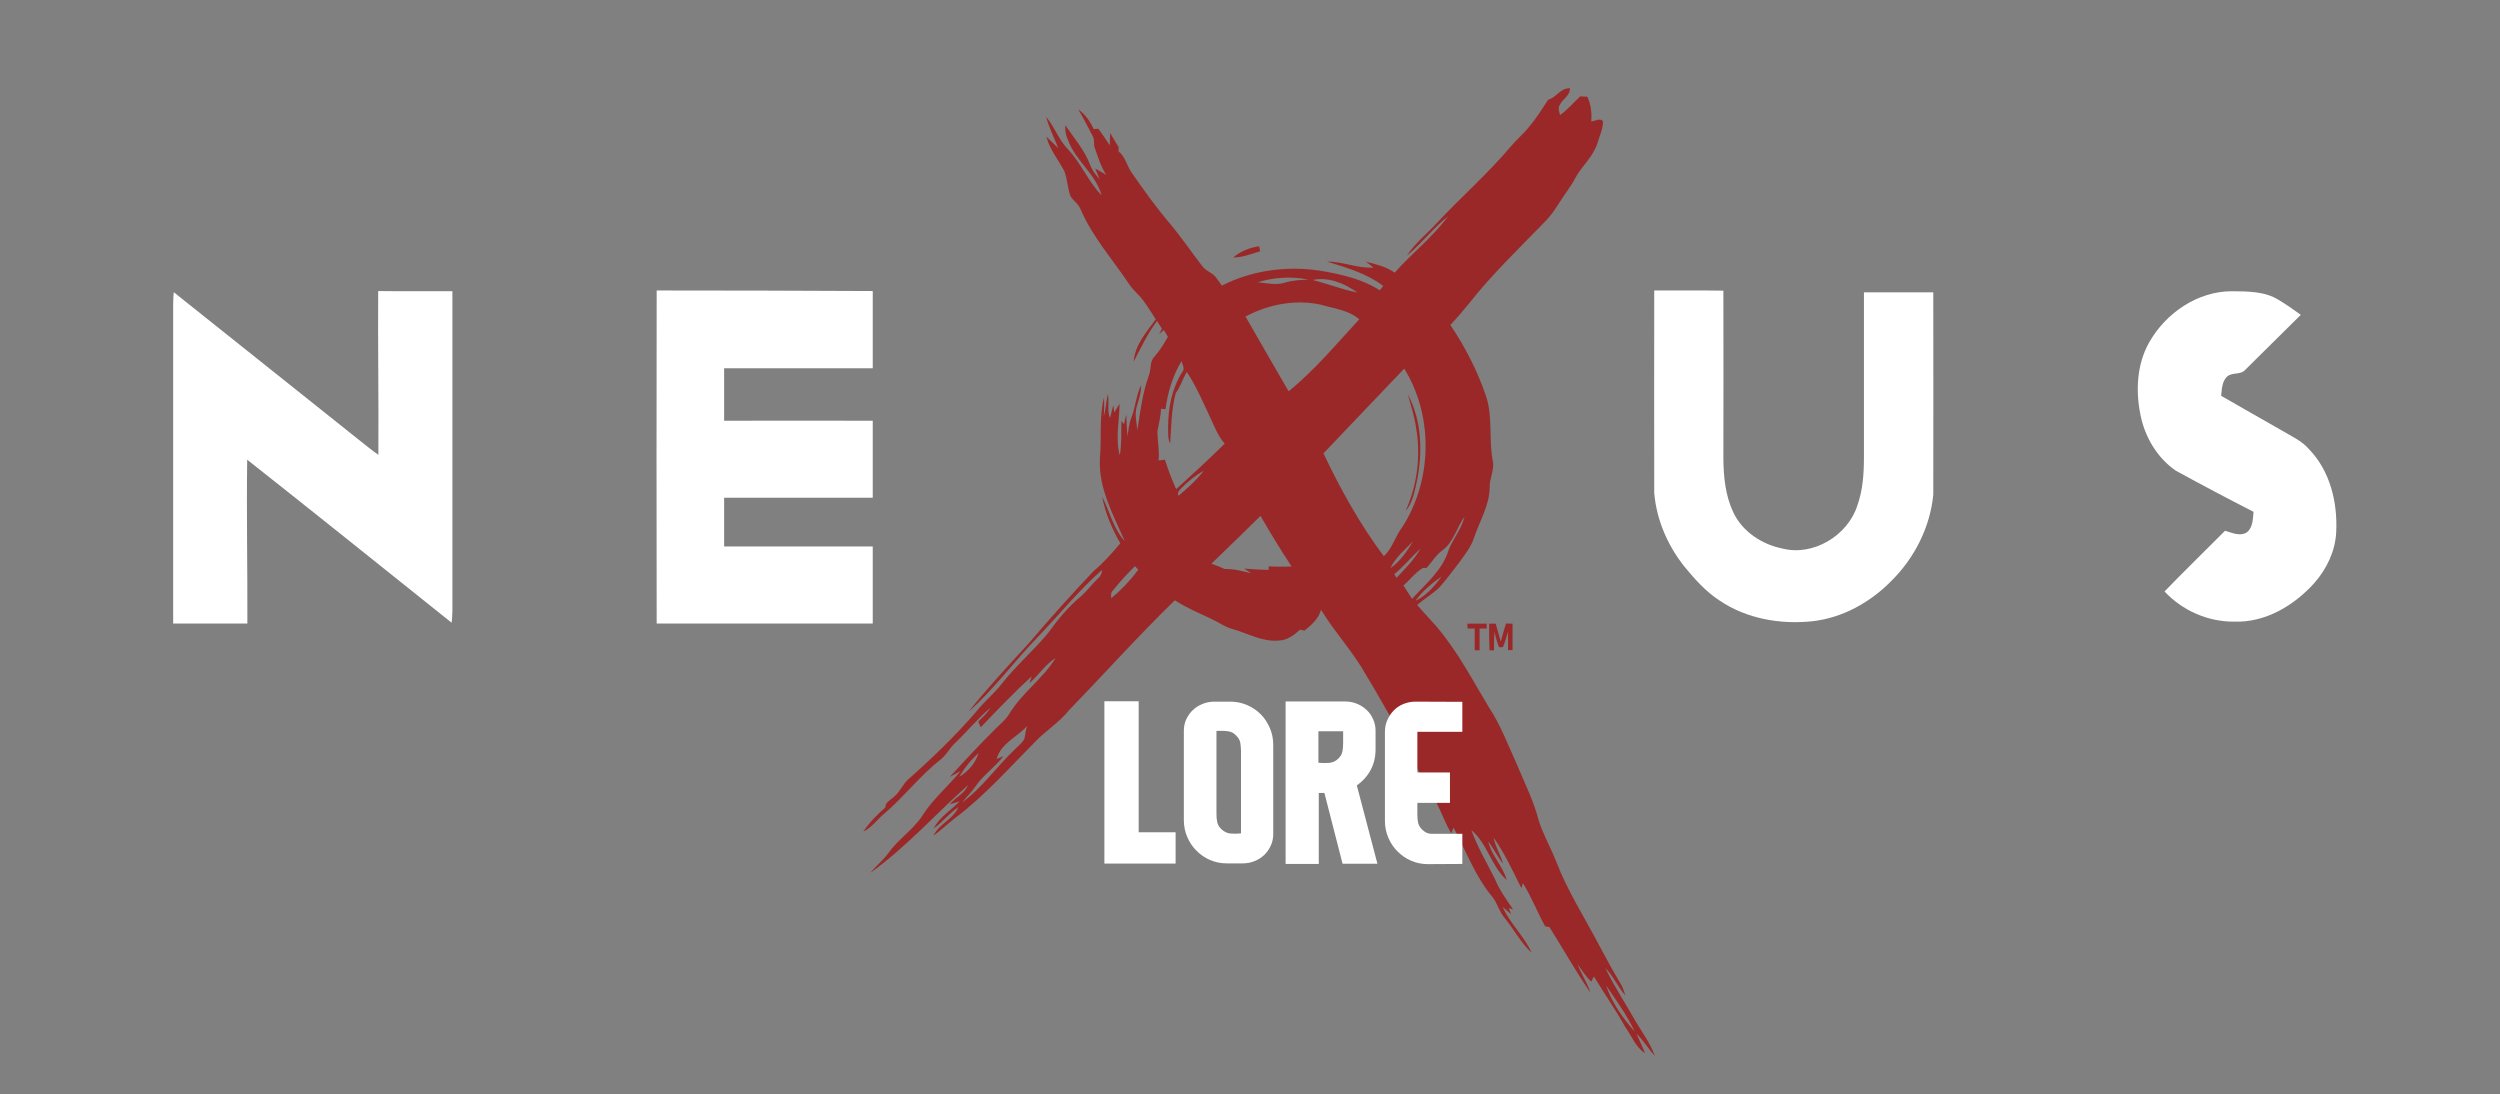
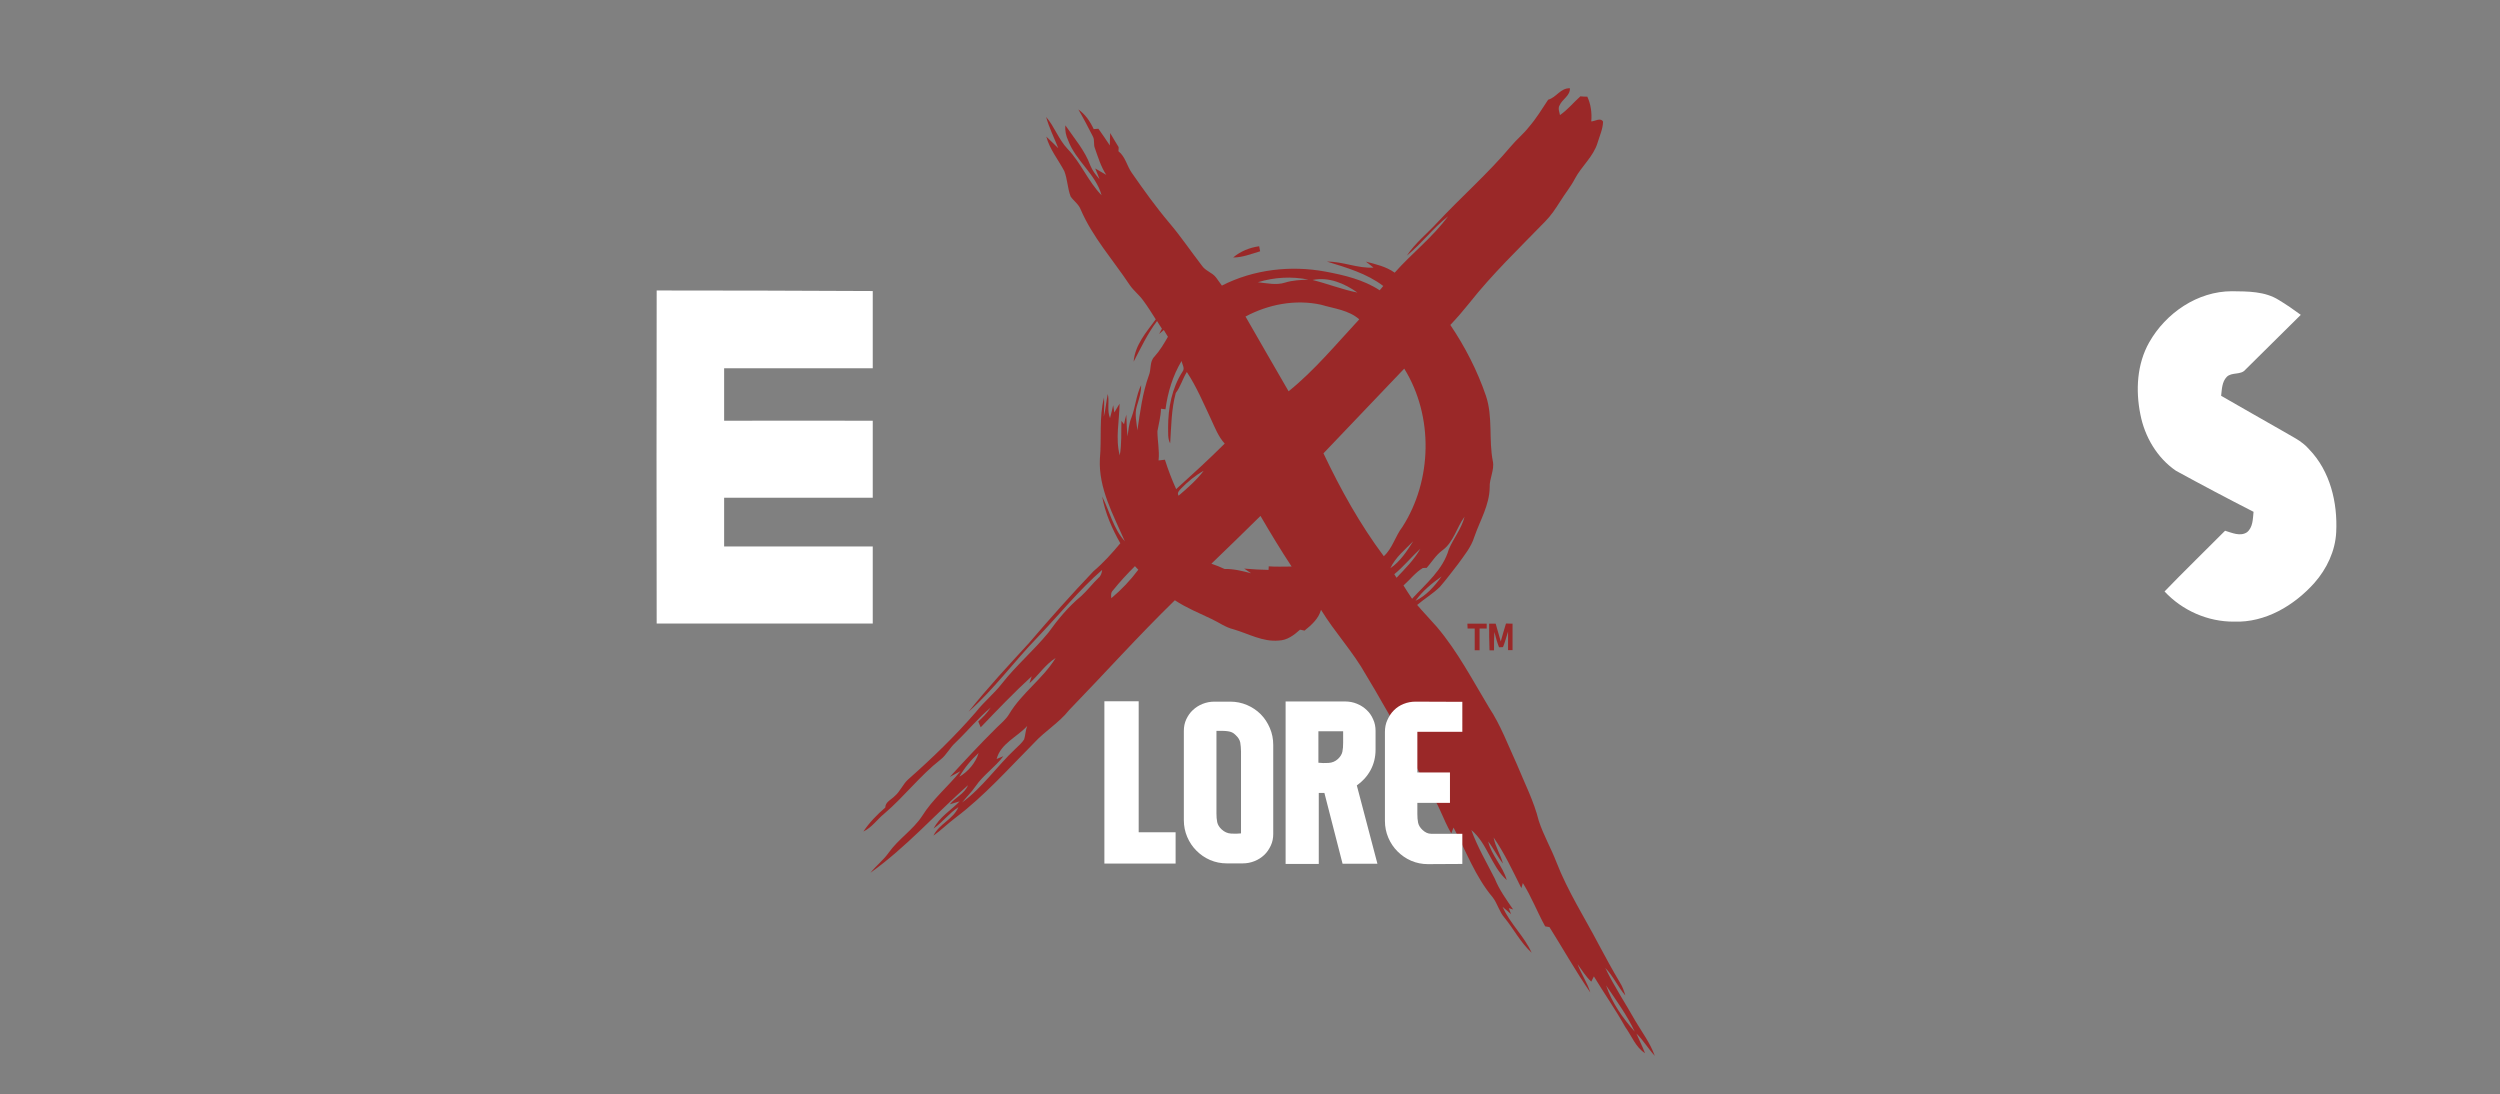
<svg xmlns="http://www.w3.org/2000/svg" version="1.1" id="Layer_1" x="0px" y="0px" viewBox="0 0 1334 584" style="enable-background:new 0 0 1334 584;" xml:space="preserve">
  <rect x="0" y="0" width="1334" height="584" fill="#808080" stroke="none" />
  <style type="text/css">
	.st0{fill:#9A2828;}
	.st1{fill:#FFFFFF;}
	.st2{enable-background:new    ;}
</style>
  <g>
    <g>
      <path class="st0" d="M826.1,53.2c4.4-1.2,6.6-6.3,11.6-6.1c0.2,4-4.1,5.8-5.5,9.1c-1,1.6-0.1,3.5,0.2,5.2c4.1-2.8,7.2-6.7,10.9-10    c1.2,0.1,2.4,0.2,3.7,0.2c1.9,4.1,2.5,8.7,2.1,13.2c2-0.1,5-2.2,6.3,0.1c-0.1,3.9-1.8,7.5-2.9,11.2c-2.2,7.4-8.5,12.5-12.1,19.2    c-2.2,4.3-5.3,8-7.9,12.2c-2.4,3.8-4.9,7.6-8.1,10.8c-13.8,14.2-28.2,28-40.5,43.6c-3.2,4-6.5,7.8-10,11.5    c7.9,11.7,14.4,24.4,19,37.8c3.8,11.3,1.4,23.5,3.7,35c0.9,4.7-1.9,9.1-1.7,13.9c-0.1,9.4-5.2,17.7-8.2,26.4    c-1.7,5.5-5.4,9.9-8.7,14.5c-3.2,4.1-6.3,8.3-9.7,12.2c-3.7,3.6-8.2,6.3-12.1,9.6c3.4,4,7.1,7.8,10.5,11.7    c11.1,13.1,19.1,28.5,27.9,43.1c6.2,9.4,10.1,20,14.8,30.2c4.1,10,9.1,19.7,11.7,30.2c2.5,7.6,6.5,14.5,9.4,22    c6,15.5,15,29.5,22.7,44.2c3.6,6.7,7.2,13.4,11.1,19.9c1.4,2.2,2.3,4.6,3,7.1c-4-4.6-6.4-10.3-10.7-14.7    c4.7,9.8,10.7,18.8,16,28.2c3.6,6.1,8,11.9,10.4,18.7c-3.5-3.8-6.1-8.3-9.8-11.9c1.5,3.5,3.2,6.9,4.6,10.5    c-5.1-3.3-7.1-9.2-10.5-13.9c-5.2-9.3-11.3-18-16.8-27.1c-0.5,0.9-0.9,1.8-1.4,2.8c-2.9-2.7-5-6.1-7.3-9.3    c1.9,5.2,5.2,9.8,6.8,15.1c-7.8-11.3-14.5-23.3-21.8-34.9c-0.6-0.1-1.7-0.3-2.3-0.4c-4.2-7.6-7.3-15.8-11.9-23.1    c-0.2,0.7-0.6,2-0.8,2.7c-4.6-9.2-8.9-18.5-14.8-27c0.9,4.9,3.7,9.1,5,13.9c-3-3.7-5-8.1-7.9-11.8c1.8,7.6,7.8,13.1,9.9,20.6    c-8.3-7.4-10.3-19.5-18.9-26.7c3.3,9.1,8.2,17.4,12.5,25.9c2.4,6,6.2,11.2,9.8,16.5l-2.3-0.7c0.3,0.8,0.9,2.4,1.2,3.2    c-1.5-1.3-3-2.6-4.5-3.9c3.9,8.9,11.5,15.6,15.5,24.5c-5.9-5.4-9.5-12.6-14.5-18.7c-2.8-3.2-3.7-7.5-6.3-10.9    c-9.3-11-14.2-24.7-20.9-37.2c-0.3,0.8-0.9,2.3-1.2,3.1c-4.5-7.6-6.8-16.4-12.3-23.4c-2.4-2.9-3.2-6.6-5.1-9.8    c-3.9-6.5-6-13.9-9.8-20.4c-6.4-10-11.9-20.6-18.2-30.8c-6.9-12.4-16.7-22.8-24.1-34.9c-1.3,4.8-5.1,8.1-8.8,11.1    c-0.6-0.1-1.8-0.4-2.4-0.5c-3.2,2.9-6.9,5.7-11.4,5.8c-8.5,0.8-16.2-3.7-24.1-6c-4.2-1-7.7-3.6-11.5-5.4    c-6.7-3.2-13.6-6-19.8-10.1c-19.5,19-37.6,39.2-56.5,58.7c-5.3,6.7-12.8,11.1-18.6,17.4c-13.6,13.7-26.5,28.3-42,40    c-4,3-7.6,6.6-11.7,9.5c3-6.3,10.6-8.7,13.3-15.2c-4.9,3.2-8.4,8-13.2,11.4c3.1-6.1,9.2-9.7,13.9-14.5c-1.3,0.4-4,1.2-5.3,1.6    c2.9-3.7,7.9-5.6,9.7-10.2c-17.4,15.5-33,33.1-52,46.7c3-3.8,6.9-6.7,9.7-10.7c5.1-7.2,12.9-12.1,17.8-19.5    c5.6-9,13.9-15.8,20.5-24c-1.4,0.8-4.3,2.3-5.7,3.1c8.1-8.9,16.4-17.8,25-26.3c2.3-2.3,5-4.4,6.7-7.3c6.7-11.2,18-18.8,24.8-29.9    c-5.6,3.5-9.1,9.2-14,13.5c0.3-0.9,0.9-2.8,1.2-3.7c-9.5,8.7-18.3,17.9-27.2,27.2c-0.3-0.8-1-2.3-1.3-3.1c2.4-2.2,4.8-4.6,6.6-7.4    c-6.8,5.7-12.4,12.6-18.8,18.7c-3,2.7-4.7,6.5-7.9,9c-11,8.6-19.5,19.9-30.1,28.9c-3.8,3.1-6.6,7.4-11.1,9.5    c3.2-4.8,7.3-9,11.7-12.8c0-3,3.2-4.2,5-6.1c3-2.5,4.3-6.3,7.2-8.9c12.7-11.2,25-23.1,36.1-35.9c4.2-5.4,9.7-9.8,13.9-15.2    c7.6-9.7,17-17.7,24.8-27.2c5.1-7.1,10.7-13.9,17.5-19.5c3.3-3,6-6.6,9.2-9.7c1.4-1.1,1.8-2.7,2-4.3    C575.6,315,565.2,328,553.7,340c-12.6,13-23.3,27.8-36.9,39.8c10.1-12.7,21.2-24.6,32.2-36.6c11.2-13.1,22.7-26,34.5-38.4    c5.3-4.5,9.9-9.6,14.3-14.9c-4.4-7.8-8.1-16.1-9.7-25c4,7.9,5.9,17.1,12.1,23.9c-6.1-14-14.1-28.2-13.3-44c1-10.9-0.5-22,2.2-32.7    c0.2,3.4,0,6.8-0.1,10.2c1-4,1.3-8.1,2.1-12.1c1,4.2-0.5,8.8,1.2,12.9c0.6-2.3,1.2-4.6,1.7-6.9c0.2,1,0.5,2.9,0.6,3.9    c0.9-1.5,1.8-3.1,2.8-4.7c-0.1,9.2-2.3,18.5,0.1,27.6c1.1-6.1,0.7-12.3,0.9-18.4c0.3,0.4,1,1.3,1.4,1.8c0.3-1.7,0.7-3.4,1.2-5.1    c0.2,3.9,0.2,7.8,0.7,11.6c0.4-3.4,0.7-6.8,2-10c2.2-5.7,2.5-11.9,5.2-17.4c0.1,3.9-1.2,7.6-2.3,11.3c-1.3,4.2-0.1,8.6,0.3,12.8    c1.5-9.8,2.7-19.8,6.1-29.2c1.4-3.3,0.3-7.4,3-10.1c2.9-3.2,5.1-6.9,7.2-10.6c-0.7-1.2-1.5-2.4-2.2-3.6c-0.9,0.7-1.7,1.4-2.5,2.1    c0.4-0.7,1.1-2.1,1.5-2.8c-0.9-1.4-1.8-2.7-2.6-4.1c-5.1,6.7-8.6,14.3-12.5,21.7c0.7-8.9,6.8-15.8,11.8-22.6    c-2.2-3.4-4.3-6.9-6.8-10.2c-2.1-2.9-5-5.1-7-8c-8.9-13.4-19.9-25.6-26.3-40.5c-1.1-2.8-3.6-4.4-5.3-6.8    c-1.7-4.4-1.7-9.3-3.4-13.6c-3.2-6.1-7.8-11.6-9.6-18.4c2.2,2,4.3,4.2,6.4,6.2c-2.2-5.6-4.9-10.9-6.5-16.7    c4.5,5.2,6.7,12.1,11.5,17.1c7.1,7.4,10.9,17.3,18.1,24.7C584.7,92.9,574,85.8,570,75c-1.2-2.5-1.8-5.3-1.5-8.1    c4.7,6.9,10.4,13.4,13.3,21.4c1.1,2.7,2.9,5.1,4.9,7.3c-0.7-1.9-1.5-3.8-2.3-5.7c2,1.1,3.9,2.2,5.9,3.4c-2.9-4.4-4.4-9.5-6.1-14.3    c-0.8-1.9,0-4.2-1-6.1c-2.5-4.9-5-9.7-7.8-14.5c3.7,2.6,6.3,6.4,8.2,10.5c0.6,0,1.8-0.1,2.5-0.2c2.1,2.9,4.1,5.9,6.1,8.9    c0-2.2,0.1-4.4,0.2-6.6c1.5,2.5,2.9,5,4.5,7.5c0,0.5,0,1.6-0.1,2.2c3.7,2.9,4.5,7.8,7.1,11.5c6.4,9.2,12.9,18.3,20.1,26.8    c6.2,7.3,11.5,15.2,17.3,22.7c1.9,2.9,5.6,3.7,7.6,6.4c1.1,1.4,2,2.9,3.1,4.3c16.8-8.6,36.6-10.9,55.1-7.5    c10.1,1.9,20.4,4.3,29.1,10c0.5-0.6,1.5-1.7,1.9-2.3c-8.8-6.7-19.6-9.8-30-13c8.4-0.1,16.4,3.7,24.8,3.2c-1.4-1.1-2.7-2.2-4.1-3.2    c5.3,1.4,10.8,2.6,15.4,5.9c9.2-10.4,20.3-18.9,28.5-30.1c-8,6.3-14.1,14.6-22,21c4.4-6.7,10.8-11.7,16.2-17.6    c12.9-13.8,27.1-26.2,39.3-40.7c3-3.6,6.7-6.6,9.6-10.3C819.7,63.3,822.8,58.2,826.1,53.2z M671.2,150.6c4.8,0.5,9.8,1.7,14.5,0.2    c4.1-1.3,8.3-1.4,12.5-1.6C689.3,147.4,680,147.9,671.2,150.6z M700.4,149.4c8,2,15.8,5.1,23.9,6.7    C717.4,151.2,708.9,147.6,700.4,149.4z M664.6,168.9c7.6,13.3,15.3,26.6,23,39.9c14-11.3,25.5-25.3,37.7-38.4    c-5.7-5-13.4-5.7-20.4-7.8C691.2,159.6,676.8,162.4,664.6,168.9z M621.9,218.4c-0.6-0.1-1.8-0.2-2.4-0.3c-0.1,4.1-1.2,8-1.9,12    c0,5.2,1.2,10.4,0.6,15.6c1.1-0.1,2.3-0.3,3.4-0.4c1.7,5.4,3.7,10.6,6,15.7c8.8-8,17.5-15.9,25.9-24.3c-3.4-3.7-5.2-8.5-7.3-13    c-4-8.5-7.7-17.3-12.9-25.2c-2.3,3.6-3.3,7.8-5.9,11.2c-2.4,8.7-2.4,17.9-3,26.9c-1.4-2.6-1-5.7-1.1-8.6c0-10.3,2-20.9,7.7-29.7    c1.4-1.8-0.2-3.8-0.5-5.7C625.8,200.4,623.1,209.4,621.9,218.4z M749.3,196.7c-14.4,15.1-28.8,30.2-43.1,45.2    c9.1,19.2,19.5,37.9,32.2,54.9c4.7-4.3,6.1-10.7,9.9-15.6C764.3,256.3,765,222,749.3,196.7z M642.3,251.2    c-4.5,2.5-8.5,5.8-12.1,9.5c-0.9,1-2.3,2.2-1.3,3.8C633.7,260.4,638.5,256.2,642.3,251.2z M646.4,300.8c2.4,0.8,4.7,1.7,7,2.8    c4.9-0.1,9.6,1.1,14.2,2.3c-0.9-0.6-2.8-1.9-3.7-2.5c4.3,0.4,8.7,0.6,13,0.7c0-0.5,0.1-1.4,0.1-1.9c4,0.3,8.1,0.1,12.2,0.1    c-5.8-8.8-11.3-17.9-16.6-27C663.9,283.8,655.2,292.4,646.4,300.8z M769.6,293.7c-3.4,2.5-5.6,6.2-8.3,9.3c-0.5,0-1.6,0.1-2.1,0.1    c-4,2.4-6.8,6.2-10.3,9.3c1.5,2.4,3,4.8,4.6,7.1c7.4-8.1,16.5-15.5,19.6-26.4c2.5-5.9,6.8-11,8.4-17.4    C777.2,281.5,775.7,289.3,769.6,293.7z M741.9,303.2c5.3-3.6,8.8-9.1,12.2-14.4C749.7,293.3,744.6,297.4,741.9,303.2z M744,306.4    c0.3,0.5,0.9,1.4,1.2,1.9c4.6-4.9,9.4-9.6,12.7-15.5C753.1,297.2,749,302.3,744,306.4z M605.6,302.1c-4.1,4.1-8.1,8.4-11.7,12.9    c-1.2,1.1-1.1,2.7-0.9,4.2c5.4-4.5,10.2-9.6,14.4-15.2C606.8,303.3,606.2,302.7,605.6,302.1z M755.3,320.6    C754.8,321,754.8,321,755.3,320.6c5.8-2.8,10.2-7.8,13.9-13C764,311.3,759,315.4,755.3,320.6z M531.8,405c0.9-0.4,2.7-1.1,3.6-1.5    c-4.4,5.9-10.7,10-14.8,16c-2.1,3.1-4.9,5.8-7.2,8.7c10.9-8,18.6-19.4,28.4-28.6c1.6-1.6,3.5-3.1,4.7-5.1c0.7-2.3,0.7-4.8,1.6-7.1    C542.6,393.4,534,396.7,531.8,405z M511.9,414.5c4.8-2.9,8.6-7.3,10.3-12.7C518.1,405.5,514.6,409.8,511.9,414.5z M857,525.8    c3.1,9.3,8.9,17.4,15.3,24.7C868.2,541.7,862.4,533.8,857,525.8z" />
    </g>
    <path class="st0" d="M658,137.4c3.9-3.3,8.8-5.3,13.9-6c0.1,0.7,0.4,2,0.5,2.7C667.6,135.5,663,137.4,658,137.4z" />
-     <path class="st0" d="M751.2,210.4c7.6,14.2,8,31.1,4.8,46.6c-1.2,5.4-2.2,11.3-6,15.7c6.3-13.9,8.2-29.6,5.6-44.6   C754.7,222,752.8,216.2,751.2,210.4z" />
-     <path class="st0" d="M783,332.8c3.4,0,6.9,0,10.3,0c0,0.6,0,1.9,0,2.6c-1.3,0-2.6,0-3.8,0c0,3.9,0,7.7,0,11.6c-0.7,0-2,0-2.6,0   c0-3.9,0-7.7,0-11.6c-1.3,0-2.6,0-3.8,0C783,334.8,783,333.5,783,332.8z" />
+     <path class="st0" d="M783,332.8c3.4,0,6.9,0,10.3,0c0,0.6,0,1.9,0,2.6c-1.3,0-2.6,0-3.8,0c0,3.9,0,7.7,0,11.6c-0.7,0-2,0-2.6,0   c0-3.9,0-7.7,0-11.6c-1.3,0-2.6,0-3.8,0z" />
    <path class="st0" d="M794.6,332.8c0.9,0,2.6,0,3.5,0c0.9,3.2,1.8,6.3,2.7,9.5c0.9-3.2,1.8-6.4,2.8-9.6c0.9,0,2.6,0.1,3.5,0.1   c0,4.7,0,9.4,0,14.1c-0.6,0-1.8,0-2.4,0c0-3.3,0-6.6,0-9.9c-0.9,2.8-1.6,5.6-2.7,8.3c-0.5,0-1.6,0.1-2.1,0.1   c-1.1-2.7-1.8-5.5-2.5-8.2c-0.2,3.2-0.2,6.5-0.2,9.8c-0.6,0-1.8,0-2.4,0C794.6,342.3,794.6,337.6,794.6,332.8z" />
  </g>
  <g>
-     <path class="st1" d="M201.8,155.3c13.2,0.2,26.4,0,39.6,0.1c0,56.9,0,113.7,0,170.6c0,2.1-0.2,4.2-0.4,6.3   c-36.3-29-72.6-58.2-109.1-87c-0.4,29.1,0.2,58.2,0.1,87.4c-13.2,0-26.4,0-39.6,0c0-54.6,0-109.1,0-163.6c0-4.4-0.1-8.8,0.3-13.2   c32.8,26.1,65.5,52.3,98.3,78.4c3.6,2.8,7.1,5.8,10.9,8.4C202.1,213.5,201.6,184.4,201.8,155.3z" />
    <path class="st1" d="M350.4,155c38.4,0,76.9,0.1,115.3,0.3c0,13.7,0,27.4,0,41.2c-26.4,0-52.9,0-79.3,0c0,9.3,0,18.7,0,28   c26.4-0.1,52.9,0,79.3,0c0,13.7,0,27.4,0,41.1c-26.4,0-52.9,0-79.3,0c0,8.7,0,17.3,0,26c26.4,0,52.9,0,79.3,0c0,13.7,0,27.4,0,41.1   c-38.4,0-76.9,0-115.3,0C350.3,273.5,350.3,214.2,350.4,155z" />
-     <path class="st1" d="M882.7,155c12.3,0,24.6-0.1,36.9,0.1c0.1,30,0,60,0,89.9c0.1,9.6,1.1,19.4,5.2,28.2   c4.8,10.4,15.3,17.3,26.3,19.5c16.5,4.2,34.7-6.9,39.9-22.7c3-8.3,3.6-17.2,3.6-26c0-29.3,0-58.7,0-88c12.3,0,24.7,0,37,0   c0,36,0.1,72,0,108c-1.7,17.4-10.1,33.9-22.5,46.1c-11.2,11.4-26,19.6-42,21.4c-17.1,1.8-35.2-1.3-49.6-11.1   c-7.4-4.8-13.3-11.5-18.8-18.2c-8.9-11.2-14.8-24.9-16-39.2C882.7,227,882.6,191,882.7,155z" />
    <path class="st1" d="M1146.8,182.7c8.9-15.7,25.8-27.3,44.2-27.3c8.4,0.1,17.6,0,25,4.7c4,2.4,7.9,5.1,11.7,7.9   c-9.8,9.8-19.7,19.4-29.5,29.2c-2.5,3.1-7.3,1.2-10,3.9c-2.6,2.7-2.6,6.7-3,10.1c10.7,6.1,21.4,12.3,32.2,18.4   c5.1,3.1,10.8,5.5,14.8,10.2c11.2,11.6,15.2,28.4,14.4,44.2c-0.5,10-5,19.5-11.6,27c-10.8,12.1-26.2,21.3-42.9,20.7   c-14,0.1-27.6-5.9-37.1-16.1c10.6-11,21.6-21.6,32.3-32.4c3.7,1.1,8.1,3.2,11.7,0.8c3.2-2.6,3.1-7.1,3.5-10.9   c-13.9-7.1-27.7-14.4-41.4-21.9c-10.1-6.9-16.7-18.2-19-30.1C1139.5,208.2,1140.3,194.2,1146.8,182.7z" />
  </g>
  <g class="st2">
    <path class="st1" d="M589.3,460.8v-86.6h18.3v69.9h19.7v16.7H589.3z" />
    <path class="st1" d="M631.7,390c0-2.2,0.4-4.3,1.3-6.2c0.9-1.9,2-3.5,3.5-4.9c1.5-1.4,3.2-2.5,5.2-3.3c2-0.8,4.1-1.2,6.3-1.2h8.5   c3.1,0,6.1,0.6,8.9,1.8c2.8,1.2,5.2,2.8,7.3,4.9c2.1,2.1,3.7,4.6,4.9,7.4c1.2,2.8,1.8,5.8,1.8,9V445c0,2.2-0.4,4.3-1.3,6.2   c-0.9,1.9-2,3.6-3.5,5c-1.5,1.4-3.2,2.5-5.2,3.3c-2,0.8-4.1,1.2-6.3,1.2h-8.5c-3.1,0-6.1-0.6-8.9-1.8s-5.2-2.9-7.3-5   c-2.1-2.1-3.7-4.5-4.9-7.3c-1.2-2.8-1.8-5.8-1.8-8.9V390z M649.1,434c0,1.7,0.1,3.3,0.4,4.7c0.3,1.4,1.1,2.7,2.4,3.9   c1.4,1.3,3.1,2.1,5,2.2c1.9,0.1,3.7,0.1,5.3-0.1v-43.8c0-1.7-0.2-3.3-0.4-4.7c-0.3-1.4-1.1-2.7-2.4-3.9c-0.7-0.7-1.3-1.2-2-1.5   c-0.7-0.3-1.4-0.5-2.2-0.6c-0.8-0.1-1.7-0.2-2.6-0.2c-1,0-2.1,0-3.5,0V434z" />
    <path class="st1" d="M703.6,461H686v-86.7h31.7c2.2,0,4.4,0.4,6.3,1.2c2,0.8,3.7,1.9,5.2,3.3s2.7,3.1,3.5,5c0.9,1.9,1.3,4,1.3,6.2   v10c0,4-0.9,7.7-2.7,11c-1.8,3.3-4.3,6-7.3,8.1l11,41.8h-18.6l-9.7-37.8h-3V461z M716.7,390.2h-13.2V407c1.6,0.2,3.4,0.2,5.4,0.1   c1.9-0.1,3.6-0.8,5-2.1c1.3-1.2,2.1-2.5,2.4-3.9c0.3-1.4,0.4-3,0.4-4.7V390.2z" />
    <path class="st1" d="M780.3,390.5h-24v21.7h17.4v16.2h-17.4v5.9c0,1.7,0.1,3.3,0.4,4.7c0.3,1.4,1.1,2.7,2.4,3.9   c1.4,1.3,2.9,2,4.5,2c1.6,0,3.4,0,5.4,0h11.3V461l-18.4,0.1c-3.1,0-6.1-0.6-8.9-1.8s-5.2-2.9-7.3-5c-2.1-2.1-3.7-4.5-4.9-7.3   c-1.2-2.8-1.8-5.8-1.8-8.9v-47.6c0-2.2,0.4-4.4,1.3-6.3c0.9-2,2-3.7,3.5-5.2c1.5-1.5,3.2-2.6,5.2-3.4c2-0.8,4.1-1.2,6.3-1.2l25,0.1   V390.5z" />
  </g>
</svg>